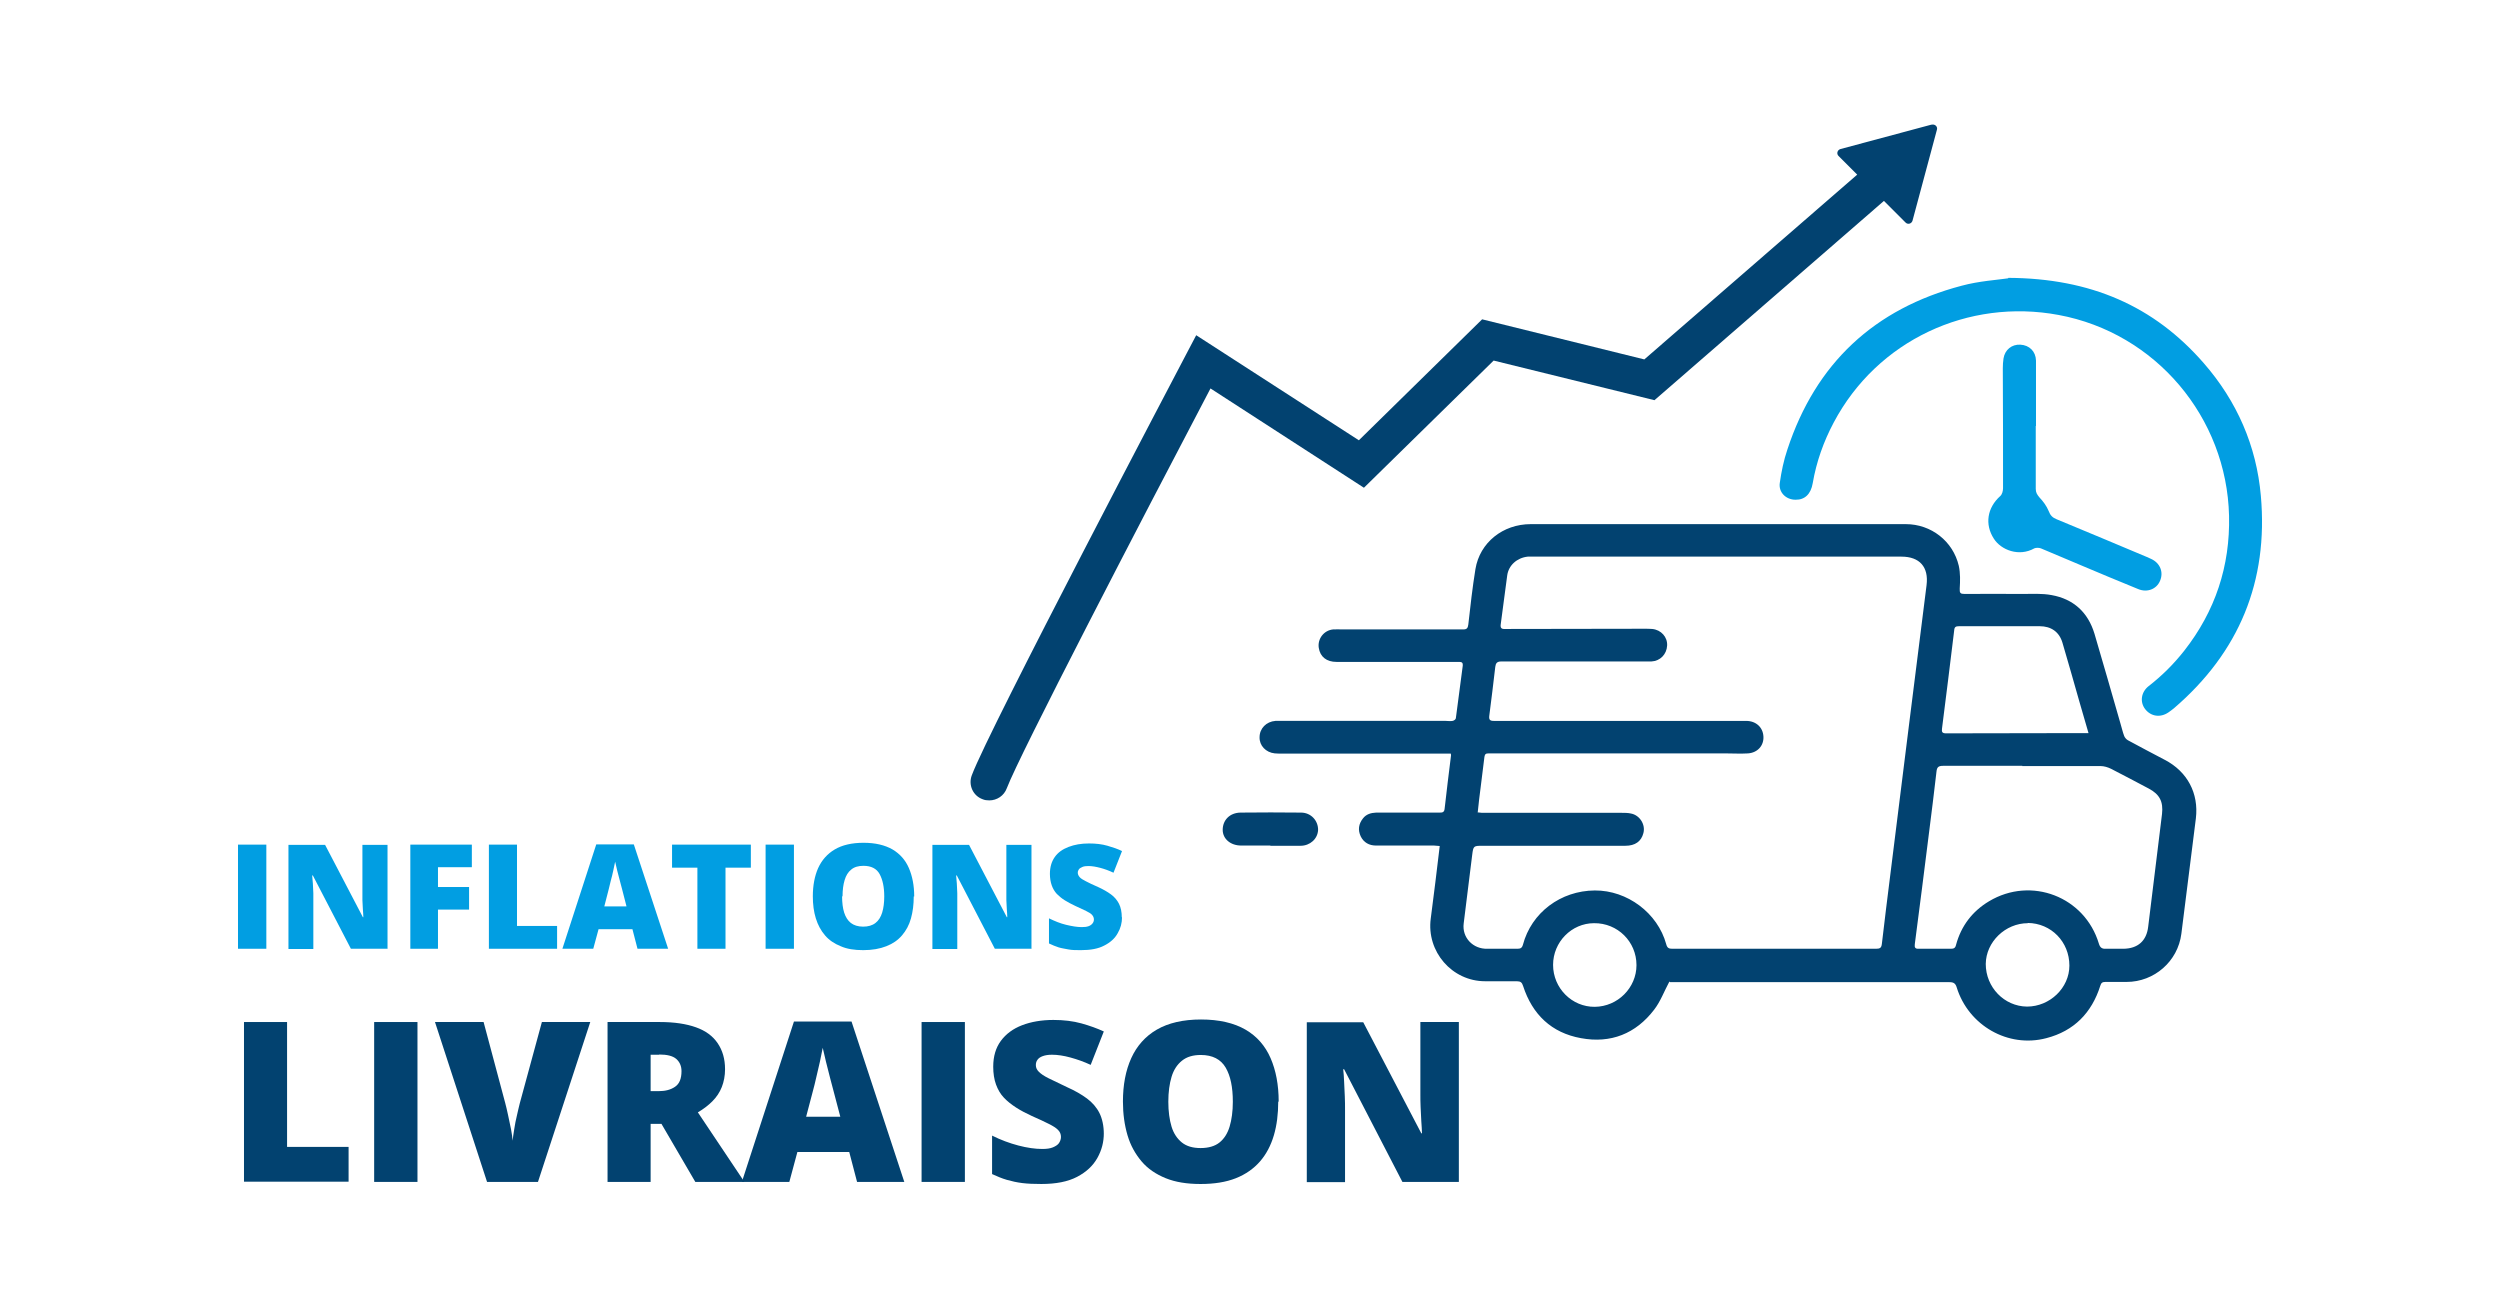
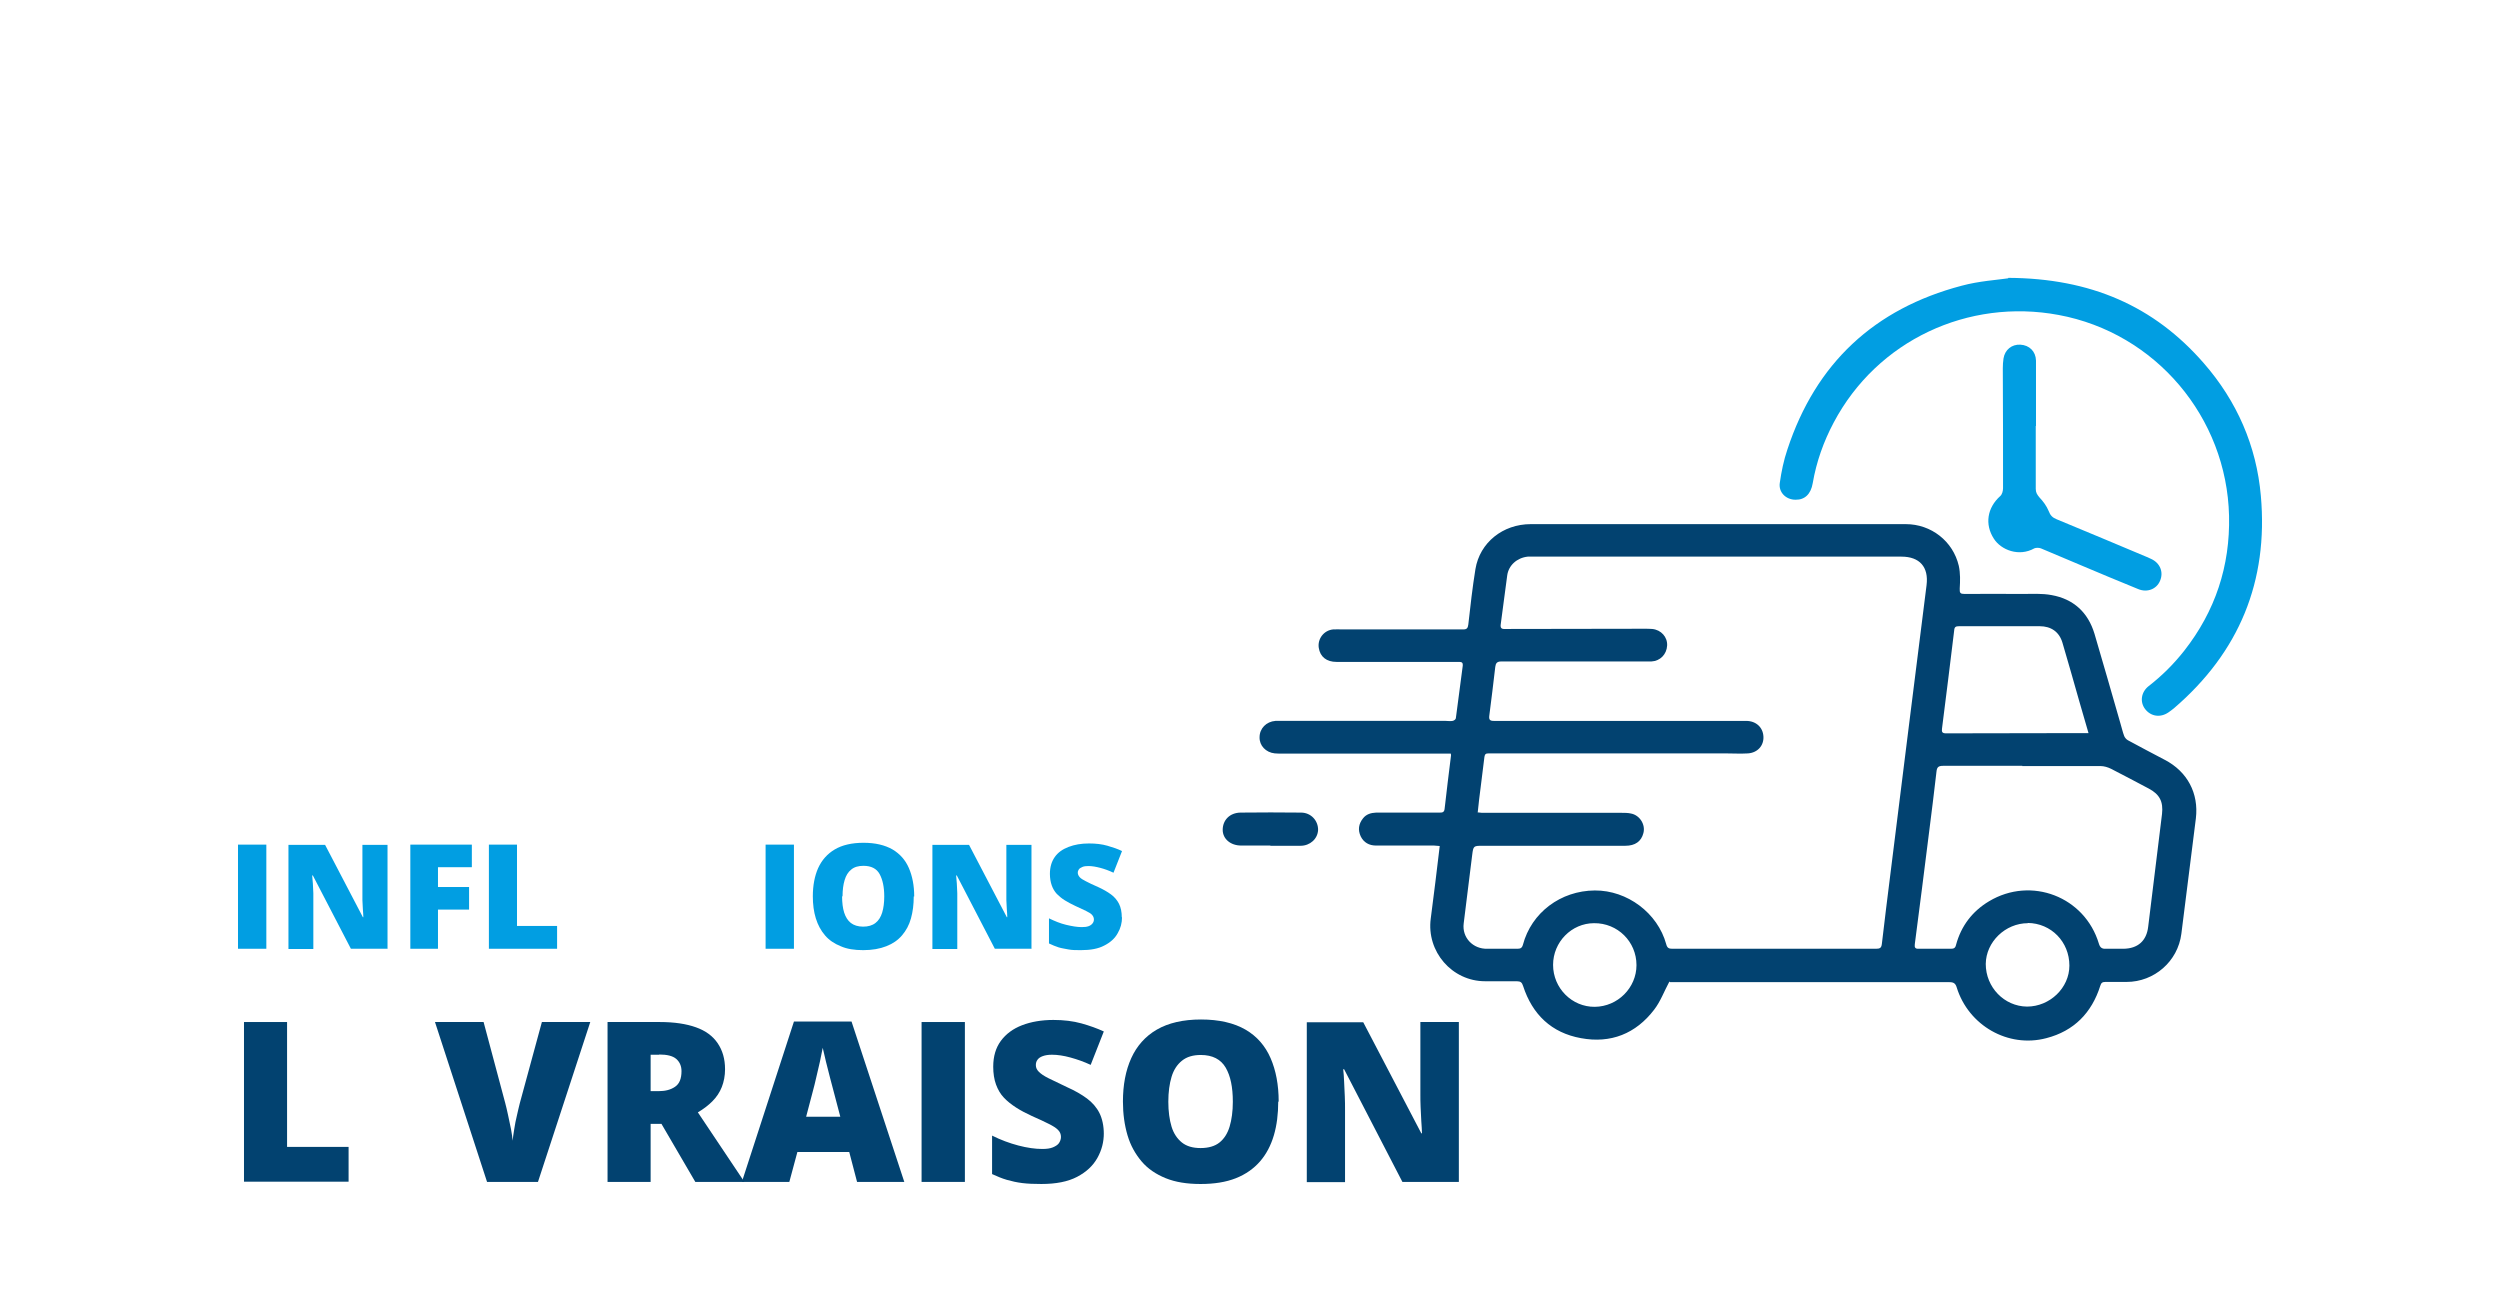
<svg xmlns="http://www.w3.org/2000/svg" id="Calque_1" data-name="Calque 1" viewBox="0 0 108.51 56.8">
  <defs>
    <style>
      .cls-1 {
        fill: #019ee2;
      }

      .cls-2 {
        fill: #024270;
      }
    </style>
  </defs>
  <g>
    <path class="cls-2" d="m72.46,42.6c-.23.43-.39.87-.66,1.22-.8,1.05-1.89,1.48-3.18,1.24-1.28-.23-2.11-1.03-2.51-2.26-.05-.16-.11-.21-.28-.21-.46,0-.91,0-1.37,0-1.44,0-2.55-1.29-2.36-2.72.14-1.04.26-2.08.39-3.15-.09,0-.17-.02-.25-.02-.84,0-1.68,0-2.52,0-.29,0-.53-.13-.66-.4-.13-.28-.09-.54.1-.78.14-.18.34-.24.57-.25.56,0,1.13,0,1.69,0,.36,0,.71,0,1.07,0,.11,0,.19-.01.21-.15.09-.78.18-1.55.28-2.33,0-.02,0-.04-.01-.08-.21,0-.42,0-.63,0-2.22,0-4.44,0-6.67,0-.11,0-.23,0-.34-.01-.39-.04-.67-.34-.66-.7,0-.38.29-.68.69-.71.05,0,.1,0,.15,0,2.41,0,4.83,0,7.24,0,.1,0,.2.02.3,0,.06-.01.14-.07.14-.12.1-.76.2-1.52.3-2.28.01-.11-.03-.16-.14-.16-.18,0-.36,0-.53,0-1.6,0-3.21,0-4.81,0-.43,0-.71-.22-.77-.61-.06-.39.22-.76.62-.8.13-.01.27,0,.41,0,1.75,0,3.49,0,5.24,0,.16,0,.2-.06.22-.21.09-.8.18-1.61.31-2.41.19-1.15,1.19-1.95,2.4-1.95,2.34,0,4.67,0,7.01,0,3.09,0,6.18,0,9.27,0,1.1,0,2.05.74,2.3,1.81.07.32.06.66.04.99-.01.19.03.23.21.23.83,0,1.65-.01,2.48,0,.43,0,.88-.03,1.3.05.95.17,1.58.75,1.86,1.68.38,1.29.75,2.58,1.12,3.87.06.19.1.39.17.57.03.07.09.14.16.18.53.29,1.07.57,1.6.85.98.51,1.48,1.45,1.35,2.54-.21,1.67-.42,3.34-.63,5.01-.15,1.19-1.17,2.09-2.38,2.09-.31,0-.61,0-.92,0-.13,0-.18.04-.22.17-.37,1.17-1.14,1.96-2.34,2.27-1.66.44-3.38-.55-3.89-2.2-.05-.17-.13-.23-.31-.23-4.02,0-8.05,0-12.07,0-.04,0-.08,0-.07,0Zm-8.33-7.34c.08,0,.13.02.19.02,2.02,0,4.05,0,6.07,0,.13,0,.27,0,.4.03.38.07.64.48.54.85-.09.36-.36.55-.78.55-2.06,0-4.12,0-6.18,0-.41,0-.42,0-.47.39-.13.99-.24,1.99-.37,2.98-.08.62.41,1.12,1.03,1.1.43,0,.87,0,1.3,0,.13,0,.2-.03.24-.17.37-1.4,1.64-2.35,3.12-2.36,1.41-.01,2.73.98,3.1,2.33.04.16.11.2.26.2,1.08,0,2.17,0,3.25,0,1.87,0,3.73,0,5.6,0,.17,0,.23-.04.25-.21.12-1.01.24-2.02.37-3.03.27-2.17.54-4.33.81-6.49.25-2.02.51-4.03.76-6.05.1-.79-.3-1.24-1.09-1.24-5.34,0-10.67,0-16.01,0-.07,0-.14,0-.21,0-.47.05-.83.38-.89.81-.1.7-.18,1.41-.28,2.11-.03.18.03.23.19.22,2.01,0,4.02-.01,6.03-.01.12,0,.24,0,.36.01.38.04.66.35.64.72-.02.38-.3.67-.68.69-.09,0-.17,0-.26,0-2.09,0-4.17,0-6.26,0-.19,0-.24.08-.26.24-.08.71-.17,1.41-.26,2.12-.02.17.03.22.2.22,2.17,0,4.33,0,6.5,0,1.48,0,2.96,0,4.45,0,.43,0,.73.28.75.68.02.39-.25.7-.67.73-.32.02-.64,0-.96,0-3.43,0-6.87,0-10.3,0-.12,0-.16.03-.18.15-.05.43-.11.86-.16,1.29-.05.36-.09.73-.13,1.11Zm23.65-2.02h0c-1.15,0-2.29,0-3.44,0-.21,0-.27.06-.29.26-.1.88-.21,1.75-.32,2.62-.2,1.62-.41,3.24-.62,4.86-.02.15.02.21.18.2.46,0,.93,0,1.39,0,.12,0,.19-.03.22-.17.22-.82.71-1.46,1.43-1.89,1.83-1.1,4.16-.2,4.77,1.84.05.17.14.23.3.22.26,0,.51,0,.77,0,.62-.01,1-.34,1.07-.96.2-1.63.4-3.26.6-4.89.06-.53-.1-.85-.57-1.1-.55-.29-1.09-.58-1.64-.86-.14-.07-.31-.12-.46-.12-1.13,0-2.26,0-3.4,0Zm2.87-1.42c-.14-.47-.27-.93-.4-1.38-.24-.85-.48-1.69-.73-2.54-.14-.48-.5-.72-.99-.72-1.17,0-2.34,0-3.5,0-.14,0-.2.03-.21.18-.17,1.42-.35,2.85-.53,4.27-.02.15.02.2.18.2,1.85,0,3.7-.01,5.55-.01.2,0,.41,0,.64,0Zm-2.63,8.25c-.98,0-1.82.81-1.83,1.77,0,1.01.8,1.84,1.79,1.85.99,0,1.84-.81,1.84-1.78,0-1.03-.79-1.84-1.81-1.85Zm-16.99,1.82c0-1.02-.82-1.83-1.84-1.82-.98,0-1.78.82-1.78,1.81,0,1.01.82,1.83,1.81,1.82,1-.01,1.81-.83,1.81-1.81Z" />
    <path class="cls-1" d="m87.17,12.06c3.57.02,6.32,1.22,8.48,3.7,1.44,1.65,2.29,3.59,2.48,5.76.33,3.71-.94,6.79-3.77,9.22-.08.06-.16.13-.24.18-.35.24-.76.18-1.01-.14-.24-.31-.18-.74.15-1,.58-.45,1.09-.96,1.54-1.53,1.35-1.72,2-3.68,1.95-5.86-.1-4.28-3.19-7.94-7.4-8.72-3.92-.73-7.87,1.1-9.76,4.67-.44.83-.75,1.7-.91,2.63-.08.48-.35.73-.75.72-.41,0-.74-.32-.68-.73.07-.49.17-.98.33-1.45,1.23-3.74,3.77-6.11,7.57-7.11.74-.2,1.53-.25,2.01-.32Z" />
    <path class="cls-1" d="m88.36,18.49c0,.91,0,1.82,0,2.73,0,.16.06.25.16.37.16.17.31.37.4.59.07.19.17.29.35.36,1.3.54,2.6,1.08,3.9,1.63.07.03.13.06.2.09.39.18.55.58.38.96-.15.35-.55.51-.94.35-.84-.34-1.67-.69-2.5-1.04-.58-.24-1.15-.49-1.73-.73-.08-.03-.21-.03-.28,0-.67.38-1.45.07-1.76-.42-.4-.62-.29-1.34.28-1.85.08-.07.12-.22.12-.34,0-1.74,0-3.47-.01-5.21,0-.14.01-.28.03-.42.06-.38.36-.62.73-.6.39.02.67.29.68.69,0,.55,0,1.1,0,1.64,0,.4,0,.8,0,1.2h0Z" />
    <path class="cls-2" d="m55.13,36.7c-.42,0-.84,0-1.26,0-.46,0-.8-.29-.8-.68,0-.42.3-.74.77-.75.88-.01,1.75-.01,2.63,0,.43,0,.75.35.74.76-.02.38-.35.68-.76.68-.43,0-.87,0-1.3,0h0Z" />
  </g>
-   <path class="cls-2" d="m83.83,5.41l-3.95,1.06c-.13.04-.18.2-.08.3l.81.81-9.24,8.02-7.04-1.74-5.35,5.25-7.06-4.56-.41.78c-.35.67-8.59,16.33-9.33,18.32-.16.42.05.89.47,1.04.09.04.19.05.29.05.33,0,.64-.2.76-.53.55-1.45,5.8-11.56,8.84-17.35l6.66,4.31,5.63-5.52,6.98,1.72,9.96-8.65.94.94c.1.1.26.05.3-.08l1.06-3.95c.04-.13-.08-.25-.22-.22Z" />
  <g>
    <path class="cls-1" d="m10.33,41.18v-4.52h1.23v4.52h-1.23Z" />
    <path class="cls-1" d="m16.83,41.18h-1.6l-1.65-3.18h-.03c.01.1.02.21.03.35,0,.14.02.27.02.42s0,.27,0,.38v2.04h-1.08v-4.52h1.59l1.64,3.14h.02c0-.1-.01-.21-.02-.34s-.01-.26-.02-.4c0-.13,0-.25,0-.36v-2.04h1.09v4.52Z" />
    <path class="cls-1" d="m19.01,41.18h-1.2v-4.52h2.67v.98h-1.47v.86h1.35v.98h-1.35v1.7Z" />
    <path class="cls-1" d="m21.22,41.18v-4.52h1.22v3.53h1.74v.99h-2.96Z" />
-     <path class="cls-1" d="m27.67,41.18l-.22-.85h-1.47l-.23.85h-1.34l1.47-4.53h1.63l1.49,4.53h-1.33Zm-.48-1.85l-.19-.74c-.02-.08-.05-.2-.09-.34-.04-.15-.08-.3-.12-.46-.04-.16-.07-.29-.09-.39-.02.1-.05.23-.08.38-.03.15-.07.3-.11.45-.04.15-.07.27-.09.37l-.19.74h.96Z" />
-     <path class="cls-1" d="m31.49,41.18h-1.22v-3.52h-1.1v-1h3.42v1h-1.1v3.52Z" />
    <path class="cls-1" d="m33.23,41.18v-4.52h1.23v4.52h-1.23Z" />
    <path class="cls-1" d="m39.66,38.91c0,.35-.04.66-.12.95-.08.29-.21.53-.39.74-.18.21-.4.36-.68.47-.28.11-.61.17-1,.17s-.71-.05-.98-.17c-.28-.11-.51-.27-.68-.47-.18-.21-.31-.45-.4-.74-.09-.29-.13-.61-.13-.96,0-.47.08-.88.23-1.22.16-.35.4-.62.72-.81.32-.19.74-.29,1.25-.29s.93.1,1.26.29c.32.19.56.46.71.81.15.35.23.76.23,1.23Zm-3.11,0c0,.27.03.51.09.7s.16.35.29.45.31.16.53.16.4-.05.54-.16.23-.26.29-.45c.06-.2.09-.43.09-.7,0-.41-.07-.73-.2-.97s-.37-.36-.7-.36c-.22,0-.4.05-.53.16-.14.11-.23.26-.29.46s-.09.43-.09.7Z" />
    <path class="cls-1" d="m44.78,41.18h-1.6l-1.65-3.18h-.03c.01.1.02.21.03.35,0,.14.02.27.02.42s0,.27,0,.38v2.04h-1.08v-4.52h1.59l1.64,3.14h.02c0-.1-.01-.21-.02-.34s-.01-.26-.02-.4c0-.13,0-.25,0-.36v-2.04h1.09v4.52Z" />
    <path class="cls-1" d="m48.7,39.81c0,.25-.06.48-.19.7-.12.22-.32.4-.58.53-.26.14-.6.2-1.01.2-.21,0-.39,0-.54-.03s-.3-.05-.43-.09c-.13-.04-.27-.1-.42-.17v-1.09c.25.12.49.22.74.28s.48.1.68.1c.12,0,.22-.01.3-.04s.13-.07.17-.12.06-.11.06-.17c0-.08-.03-.14-.08-.2s-.14-.11-.26-.17-.28-.13-.47-.22c-.17-.08-.32-.16-.45-.24-.13-.08-.25-.18-.35-.28-.1-.11-.17-.23-.22-.37s-.08-.31-.08-.5c0-.29.07-.53.21-.73.14-.2.34-.34.6-.44s.55-.15.89-.15c.29,0,.56.03.8.1.24.07.45.14.63.23l-.37.94c-.19-.09-.38-.16-.57-.21-.19-.05-.36-.08-.52-.08-.11,0-.19.01-.26.04-.07.03-.12.06-.15.1-.03.04-.05.09-.05.15,0,.07.03.13.08.19.05.06.15.12.27.18.13.07.3.15.53.25.22.1.41.21.56.32.15.11.27.25.35.41.08.16.12.36.12.59Z" />
  </g>
  <g>
    <path class="cls-2" d="m10.59,51.3v-6.94h1.87v5.42h2.67v1.51h-4.54Z" />
-     <path class="cls-2" d="m16.24,51.3v-6.94h1.88v6.94h-1.88Z" />
    <path class="cls-2" d="m25.62,44.36l-2.27,6.94h-2.21l-2.26-6.94h2.11l.94,3.52c.03.13.08.3.12.51s.09.41.13.62.06.37.07.5c.01-.13.04-.3.07-.5s.07-.41.12-.61.08-.37.12-.51l.96-3.53h2.1Z" />
    <path class="cls-2" d="m28.64,44.36c.63,0,1.15.08,1.57.23s.73.38.94.69.32.68.32,1.13c0,.28-.05.54-.14.77s-.23.44-.41.62-.39.34-.63.48l2.02,3.02h-2.13l-1.47-2.52h-.47v2.52h-1.87v-6.94h2.27Zm-.03,1.42h-.37v1.58h.35c.29,0,.52-.06.71-.19s.28-.35.28-.68c0-.22-.08-.4-.23-.53s-.4-.19-.74-.19Z" />
    <path class="cls-2" d="m37.2,51.3l-.34-1.3h-2.25l-.35,1.3h-2.06l2.26-6.96h2.5l2.29,6.96h-2.05Zm-.73-2.84l-.3-1.14c-.03-.12-.08-.3-.14-.53s-.12-.47-.18-.71-.1-.45-.14-.6c-.03.16-.07.35-.12.59s-.11.46-.16.69-.1.42-.14.57l-.3,1.14h1.48Z" />
    <path class="cls-2" d="m40,51.3v-6.94h1.88v6.94h-1.88Z" />
    <path class="cls-2" d="m47.91,49.19c0,.38-.09.73-.28,1.07s-.48.61-.88.82-.92.31-1.55.31c-.32,0-.59-.01-.83-.04s-.46-.08-.67-.14-.42-.15-.64-.25v-1.67c.38.19.76.33,1.14.43s.73.15,1.04.15c.19,0,.34-.02.46-.07s.21-.11.26-.18.09-.17.09-.27c0-.12-.04-.22-.13-.31s-.22-.17-.4-.26-.43-.21-.73-.34c-.26-.12-.49-.24-.69-.37s-.38-.27-.53-.43-.26-.35-.34-.57-.12-.48-.12-.77c0-.45.11-.82.33-1.12s.53-.53.92-.68.85-.23,1.36-.23c.45,0,.86.05,1.22.15s.69.22.97.35l-.57,1.45c-.3-.14-.59-.24-.88-.32s-.56-.12-.8-.12c-.16,0-.29.02-.4.06s-.18.09-.23.16-.07.14-.07.23c0,.11.04.2.13.29s.22.18.42.28.47.23.81.39c.34.15.63.32.86.49s.42.39.54.63.19.55.19.91Z" />
    <path class="cls-2" d="m55.48,47.82c0,.53-.06,1.02-.19,1.46s-.33.82-.6,1.13-.62.56-1.05.73-.94.25-1.53.25-1.09-.08-1.51-.25-.78-.41-1.05-.73-.48-.69-.61-1.13-.2-.93-.2-1.47c0-.72.12-1.35.36-1.88s.61-.95,1.11-1.24,1.14-.44,1.92-.44,1.43.15,1.93.44.86.71,1.09,1.24.35,1.16.35,1.88Zm-4.77,0c0,.42.05.78.14,1.08s.25.53.45.69.47.24.81.24.62-.08.82-.24.35-.39.44-.69.14-.66.14-1.08c0-.63-.1-1.12-.31-1.48s-.57-.55-1.08-.55c-.34,0-.61.08-.82.25s-.36.4-.45.7-.14.66-.14,1.08Z" />
    <path class="cls-2" d="m63.33,51.3h-2.46l-2.53-4.89h-.04c.02.15.03.33.04.54s.02.42.03.64.01.41.01.59v3.13h-1.66v-6.94h2.45l2.52,4.82h.03c0-.15-.02-.33-.03-.53s-.02-.4-.03-.61-.01-.39-.01-.55v-3.14h1.67v6.94Z" />
  </g>
</svg>